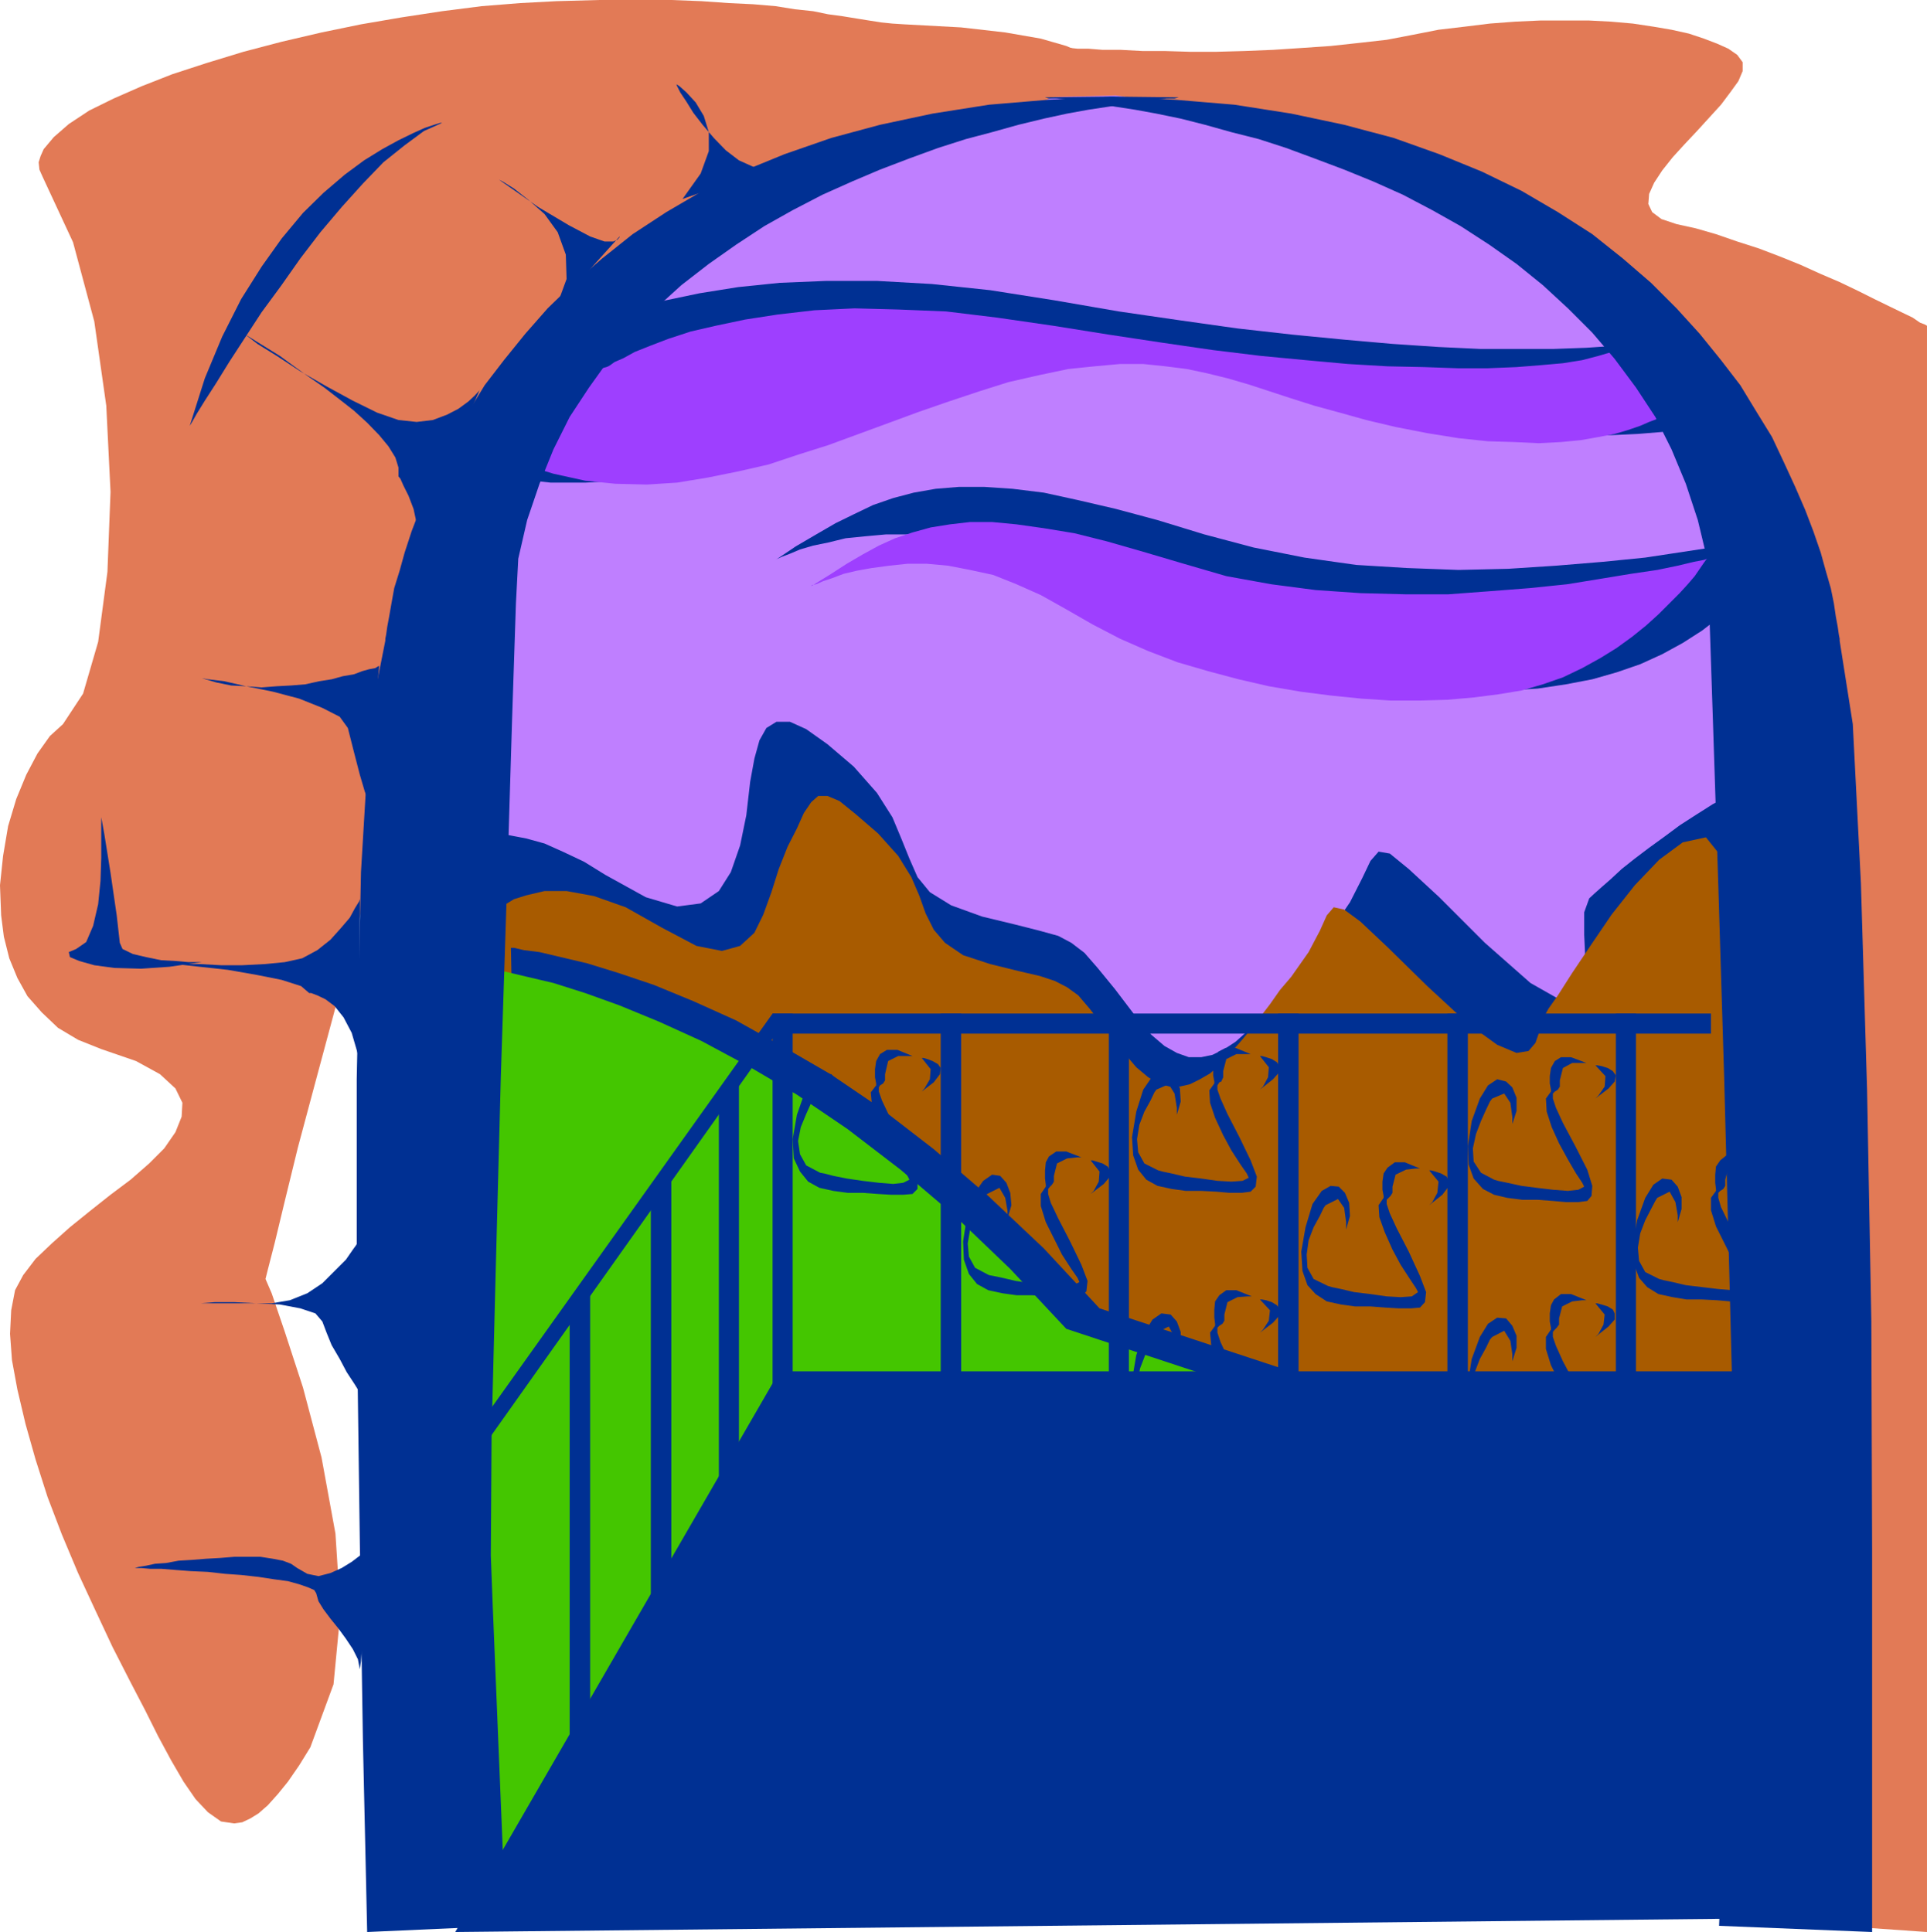
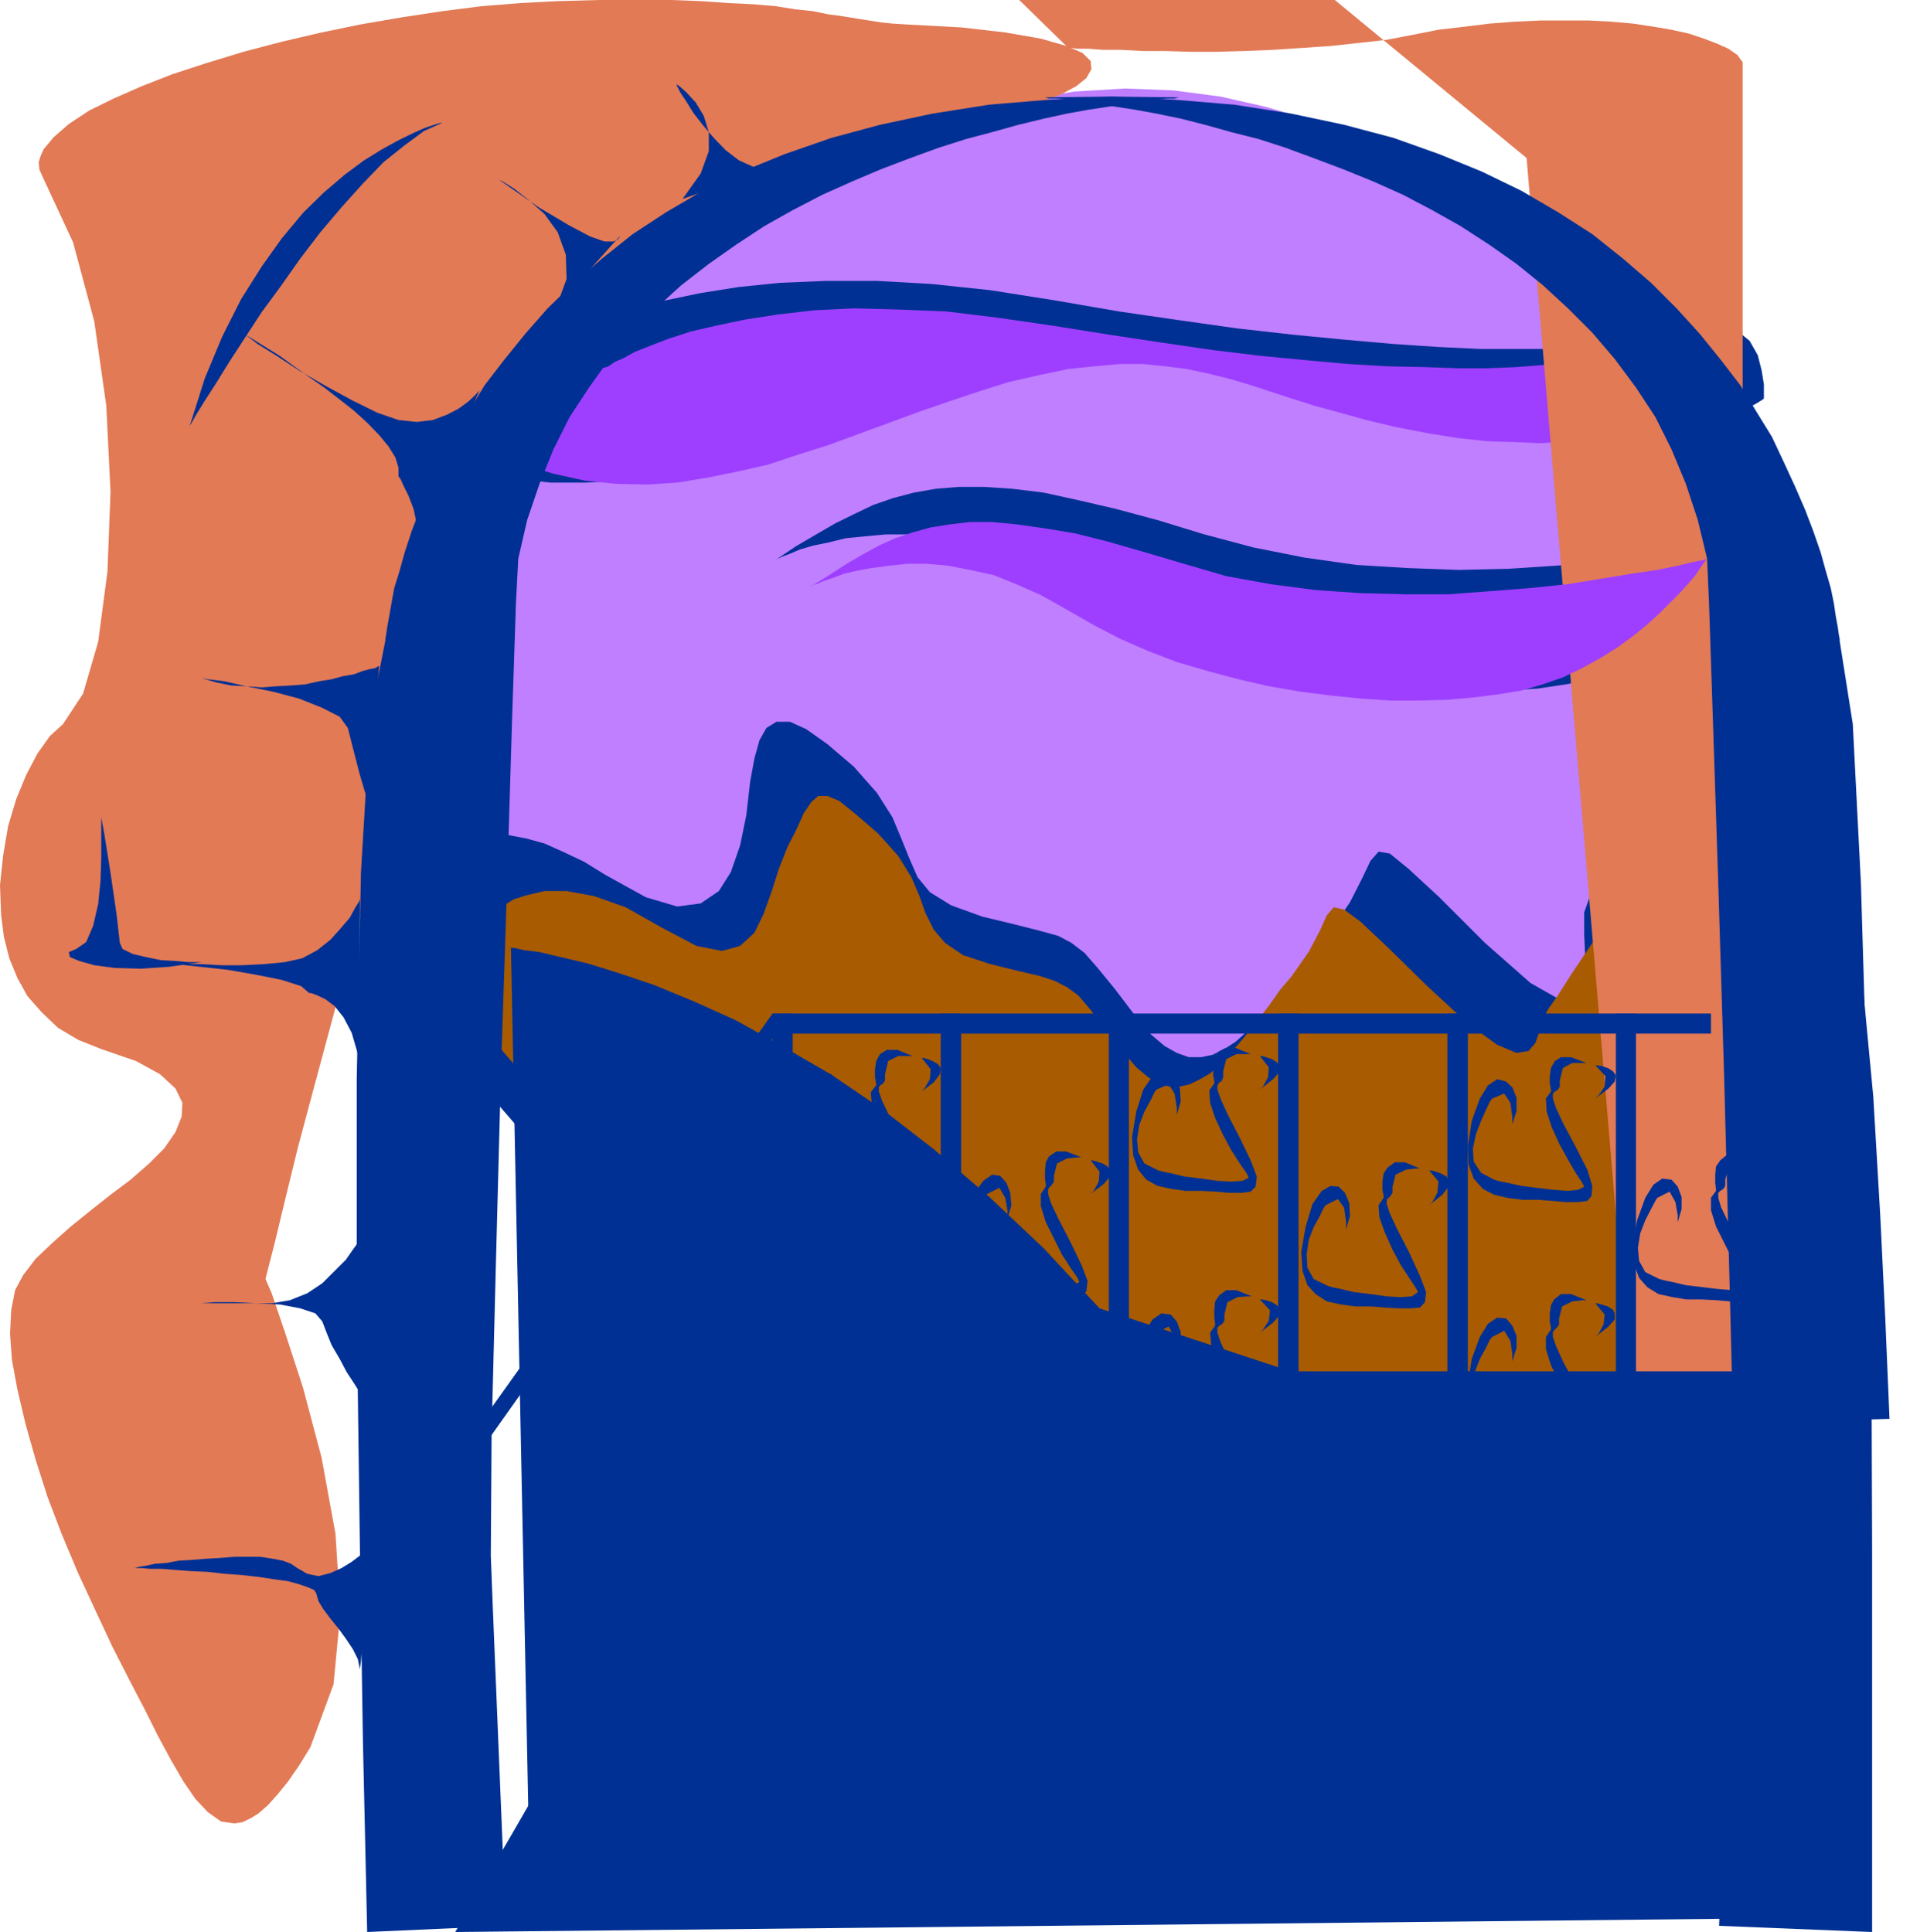
<svg xmlns="http://www.w3.org/2000/svg" height="480" viewBox="0 0 358.992 360" width="478.656">
  <path style="fill:#bf7fff" d="m204.47 413.025 147.6 35.064 102.384-8.28v-1.728l-.36-4.68-.576-7.56-.72-9.576-1.368-11.52-1.512-12.672-1.872-13.752-2.448-14.184-3.024-14.184-3.6-13.752-4.176-13.032-4.896-11.736-5.472-9.792-6.192-7.776-7.056-5.256-7.92-2.088-.576-.432-1.296-1.296-2.232-1.728-3.24-2.448-3.96-2.592-4.752-3.024-5.472-3.024-6.048-3.24-6.768-2.808-7.344-2.88-7.776-2.232-8.28-1.872-8.712-1.152-9.072-.36-9.432.576-9.864 1.512-.936.144-2.808.36-4.536 1.008-5.76 1.512-6.84 1.872-7.92 2.664-8.28 3.384-8.928 4.104-8.856 4.968-8.856 5.832-8.496 6.984-7.992 7.92-7.128 9.072-6.048 10.368-4.752 11.52-3.168 13.032z" transform="translate(-118.142 -240.945)" />
  <path style="fill:#003093" d="m197.126 399.273.144-.216.36-.144.576-.432.936-.576 1.368-.504 1.512-.432 1.656-.36 1.944-.36 2.232-.216 2.664.216 2.664.36 3.024.576 3.384.936 3.384 1.512 3.96 1.872 3.96 2.448 7.56 4.176 5.832 1.728 4.392-.576 3.384-2.304 2.232-3.528 1.728-4.968 1.152-5.616.72-6.264.792-4.32.936-3.384 1.296-2.304 1.872-1.152h2.52l3.024 1.368 3.96 2.808 4.896 4.176 4.32 4.896 2.88 4.536 1.656 3.96 1.512 3.744 1.512 3.456 2.304 2.808 3.96 2.448 5.76 2.088 6.264 1.512 4.536 1.152 3.384.936 2.448 1.296 2.448 1.872 2.448 2.808 3.24 3.96 4.32 5.688 2.448 2.808 2.448 2.088 2.304 1.296 2.232.792h2.304l2.088-.432 2.232-1.08 2.088-1.368 2.088-1.872 2.088-2.088 2.232-2.448 2.088-2.664 2.232-2.808 2.304-2.736 2.232-2.88 2.304-3.024 3.744-5.472 2.304-4.536 1.512-3.168 1.512-1.728 2.088.36 3.528 2.88 5.688 5.256 8.496 8.496 8.496 7.488 5.328 3.024 3.168-.36 1.368-2.88.36-4.032-.216-4.752v-4.176l.936-2.592 1.008-.936 1.296-1.152 1.728-1.512 2.016-1.872 2.448-1.944 2.664-2.016 2.88-2.088 2.808-2.088 3.24-2.088 2.952-1.872 3.24-1.728 3.024-1.512 3.024-1.296 2.808-.936 2.88-.576h2.448l4.176 5.472 3.528 13.752 2.664 19.224 2.088 22.104 1.296 22.104.936 19.224.576 13.608.216 5.112-203.544 5.832-74.232-85.896z" transform="translate(-118.142 -240.945)" />
  <path style="fill:#a85b00" d="m212.03 409.64.576-.36 1.296-.791 2.304-.72 3.384-.792h4.104l5.112.936L234.71 410l6.768 3.816 6.408 3.384 4.752.936 3.384-.936 2.664-2.448 1.656-3.384 1.512-4.176 1.368-4.32 1.656-4.176 1.728-3.384 1.296-2.88 1.368-2.016 1.296-1.152h1.728l2.232.936 3.024 2.448 4.176 3.6 3.744 4.176 2.448 3.96 1.512 3.528 1.152 3.24 1.512 3.024 2.088 2.448 3.384 2.304 5.04 1.656 5.256 1.296 4.032.936 2.808.936 2.232 1.152 2.088 1.512 2.088 2.448 2.808 3.6 3.816 4.896 2.088 2.448 2.232 1.872 1.872 1.152 2.088.576h1.944l1.872-.432 1.872-.936 1.872-1.08 1.944-1.728 1.656-1.872 1.872-2.088 1.944-2.304 1.872-2.448 1.872-2.448 1.872-2.664 2.088-2.448 3.24-4.608 2.088-3.96 1.296-2.88 1.296-1.512 1.944.432 3.024 2.232 5.04 4.752 7.416 7.272 7.56 6.984 5.472 3.96 3.6 1.512 2.232-.36 1.296-1.512.792-2.304.72-2.448.936-1.656 1.728-2.448 2.664-4.176 3.384-5.04 3.96-5.832 4.32-5.472 4.536-4.752 4.392-3.24 4.32-.936 3.816 4.752 3.024 12.096 2.232 16.704 1.728 19.296 1.296 19.08.72 16.776.432 11.736.144 4.536-176.904 5.112-64.584-74.808z" transform="translate(-118.142 -240.945)" />
  <path style="fill:#003093" d="M213.326 417.56h.576l1.872.433 2.88.36 3.96.936 4.896 1.152 5.832 1.8 6.624 2.232 7.344 3.024 7.992 3.6 8.496 4.752 9.072 5.256 9.432 6.408 9.792 7.56 10.152 8.712 10.368 9.792 10.368 11.16 39.528 13.032-145.8 87.624zm5.832-111.96.432-.215.936-.72 1.872-1.008 2.448-1.08 3.24-1.368 3.96-1.512 4.68-1.512 5.544-1.296 6.192-1.296 7.2-1.152 7.704-.792 8.712-.36h9.432l10.224.576 10.872 1.152 11.88 1.872 12.096 2.088 11.376 1.656 10.728 1.512 10.224 1.152 9.648.936 9 .792 8.568.576 7.704.36h13.824l6.048-.216 5.256-.36 4.752-.576 4.104-.576 3.456-.72 2.808-.936 4.536-.792 3.168.792 2.304 1.872 1.512 2.664.72 2.808.432 2.664v2.592l-.216.216-.576.36-.72.432-1.368.72-1.656.792-2.088.72-2.448.936-2.88.792-3.384.72-3.744.576-4.392.36-4.68.216h-5.328l-5.616-.36-6.264-.576-6.768-1.152-6.84-1.296-6.048-1.512-5.832-1.512-5.328-1.512-4.896-1.512-4.68-1.512-4.536-1.512-4.536-1.368-4.392-.936-4.32-.936-4.536-.72-4.896-.432h-4.896l-5.328.432-5.832.72-6.264 1.152-6.408 1.728-6.408 1.872-6.552 2.088-6.408 2.232-6.408 2.304-6.408 2.448-6.48 2.232-6.408 2.088-6.624 2.088-6.408 1.656-6.408 1.368-6.624.936-6.624.36h-6.624l-6.552-.72-6.624-1.512-5.688-1.944-4.176-1.872-2.232-1.872-1.152-2.088.216-1.872 1.152-1.872 1.872-1.944 2.448-1.656 3.024-1.728 3.168-1.512 3.24-1.296 3.024-1.152 2.664-.936 2.232-.72 1.368-.432zm235.512 33.769-.792.216-2.088.576-3.384.576-4.536.936-5.472 1.08-6.624 1.008-7.128 1.08-7.92.792-8.712.72-8.856.576-9.288.216-9.648-.36-9.432-.576-9.648-1.368-9.432-1.872-9.216-2.448-8.712-2.664-7.776-2.088-7.128-1.656-6.264-1.368-5.832-.72-5.328-.36h-4.608l-4.392.36-4.104.72-3.816 1.008-3.744 1.296-3.6 1.728-3.384 1.656-3.6 2.088-3.816 2.232-3.744 2.52.36-.216.792-.36 1.512-.576 1.872-.792 2.448-.72 2.808-.576 3.24-.792 3.6-.36 3.96-.36h4.176l4.464.36 4.968.792 4.824 1.296 5.112 1.728 5.256 2.448 5.328 3.024 5.616 3.168 5.904 3.024 6.048 2.664 6.192 2.448 6.624 1.872 6.408 1.944 6.624 1.296 6.768 1.296 6.48.792 6.552.72 6.264.216 6.264.216 5.832-.216 5.688-.36 5.256-.792 4.896-.936 4.536-1.296 4.392-1.512 4.104-1.872 3.816-2.088 3.6-2.304 3.168-2.448 3.024-2.232 2.664-2.448 2.448-2.304 2.088-2.232 1.872-2.088 1.512-1.728 1.152-1.512.72-1.152.576-.72z" transform="translate(-118.142 -240.945)" />
  <path style="fill:#9e3fff" d="m231.47 309.2.36-.215.792-.576 1.656-.72 2.088-1.152 2.88-1.152 3.384-1.296 4.176-1.368 4.68-1.08 5.472-1.152 6.048-.936 6.84-.792 7.488-.36 8.136.216 8.928.36 9.504 1.152 10.44 1.512 10.368 1.656 10.008 1.512 9.432 1.368 8.856 1.08 8.352.792 7.92.72 7.344.432 6.84.144 6.192.216h5.688l5.328-.216 4.536-.36 4.104-.36 3.6-.576 3.024-.792 2.448-.72 3.816-.792 2.808.792 2.088 1.656 1.152 2.304.72 2.448.36 2.232v2.304l-.144.216-.432.144-.72.576-1.152.576-1.512.576-1.656.72-2.304.792-2.448.72-3.024.576-3.24.576-3.744.36-4.176.216-4.536-.216-4.896-.144-5.472-.576-5.832-.936-5.904-1.152-5.472-1.296-4.896-1.368-4.752-1.296-4.32-1.368-3.96-1.296-3.96-1.296-3.96-1.152-3.816-.936-3.744-.792-3.96-.504-4.176-.432h-4.32l-4.752.432-4.896.504-5.472 1.152-5.688 1.296-5.472 1.728-5.616 1.872-5.616 1.944-5.472 2.016-5.688 2.088-5.688 2.088-5.472 1.728-5.616 1.872-5.688 1.296-5.688 1.152-5.688.936-5.616.36-5.904-.144-5.616-.576-5.904-1.296-4.896-1.512-3.6-1.728-2.088-1.728-.936-1.656.216-1.728.936-1.656 1.728-1.512 2.232-1.728 2.448-1.296 2.88-1.368 2.592-1.152 2.88-1.08 2.232-.792 1.872-.576 1.368-.36z" transform="translate(-118.142 -240.945)" />
-   <path style="fill:#44c600" d="M207.134 421.305h.504l1.944.36 2.808.36 3.96.936 4.896 1.152 5.904 1.872 6.408 2.304 7.344 3.024 7.92 3.6 8.712 4.68 9.072 5.328 9.432 6.408 9.864 7.56 10.152 8.64 10.296 9.864 10.44 11.16 39.456 13.032-145.728 87.624z" transform="translate(-118.142 -240.945)" />
-   <path style="fill:#e27a56" d="M317.15 249.873h.36l1.368.144h2.016l2.664.216h3.384l4.032.216h4.104l4.752.144h4.896l5.256-.144 5.328-.216 5.472-.36 5.256-.36 5.328-.576 5.112-.576 4.896-.936 4.752-.936 4.896-.576 4.68-.576 4.752-.36 4.752-.216h8.856l4.176.216 4.104.36 3.816.576 3.384.576 3.24.72 2.808.936 2.448.936 2.088.936 1.656 1.152 1.008 1.368v1.656l-.792 1.872-1.512 2.088-1.728 2.304-2.232 2.448-2.232 2.448-2.304 2.448-2.232 2.448-1.944 2.448-1.512 2.304-.936 2.088-.144 1.872.72 1.512 1.728 1.296 2.808.936 3.6.792 3.744 1.08 3.96 1.368 4.032 1.296 3.96 1.512 3.744 1.512 3.816 1.728 3.528 1.512 3.456 1.656 3.024 1.512 2.808 1.368 2.232 1.08 2.088 1.008 1.368.936.936.36.36.216v299.304l-16.416-1.152-23.832-281.952-50.4-41.544-.576-.216-1.872-.504-2.664-1.008-3.6-1.08-4.32-1.368-4.752-1.296-5.112-1.728-5.472-1.656-5.472-1.512-5.256-1.728-5.112-1.296-4.752-1.368-3.96-1.08-3.384-.936-2.664-.576-1.512-.216-13.608.36z" transform="translate(-118.142 -240.945)" />
+   <path style="fill:#e27a56" d="M317.15 249.873h.36l1.368.144h2.016l2.664.216h3.384l4.032.216h4.104l4.752.144h4.896l5.256-.144 5.328-.216 5.472-.36 5.256-.36 5.328-.576 5.112-.576 4.896-.936 4.752-.936 4.896-.576 4.68-.576 4.752-.36 4.752-.216h8.856l4.176.216 4.104.36 3.816.576 3.384.576 3.24.72 2.808.936 2.448.936 2.088.936 1.656 1.152 1.008 1.368v1.656v299.304l-16.416-1.152-23.832-281.952-50.4-41.544-.576-.216-1.872-.504-2.664-1.008-3.6-1.08-4.32-1.368-4.752-1.296-5.112-1.728-5.472-1.656-5.472-1.512-5.256-1.728-5.112-1.296-4.752-1.368-3.96-1.08-3.384-.936-2.664-.576-1.512-.216-13.608.36z" transform="translate(-118.142 -240.945)" />
  <path style="fill:#e27a56" d="m286.622 245.48-2.232-.143-2.088-.216-2.304-.36-2.232-.36-2.664-.432-2.664-.36-2.808-.576-3.384-.36-3.6-.576-4.176-.36-4.536-.216-5.112-.36-5.616-.216h-13.464l-7.92.216-6.768.36-7.2.576-7.344.936-7.56 1.152-7.56 1.296-7.344 1.512-7.416 1.728-7.128 1.872-6.84 2.088-6.408 2.088-5.688 2.232-5.256 2.304-4.536 2.232-3.816 2.52-2.808 2.448-1.872 2.232-.576 1.296-.36 1.152.144 1.368.576 1.296 5.688 12.24 3.96 14.76 2.232 15.696.792 16.056-.576 14.904-1.728 13.032-2.808 9.648-3.744 5.688-2.448 2.232-2.304 3.24-2.088 3.96-1.872 4.536-1.512 5.04-.936 5.544-.576 5.472.216 5.616.504 3.96 1.008 4.032 1.512 3.672 1.872 3.384 2.664 3.024 3.024 2.88 3.744 2.232 4.32 1.728 6.48 2.232 4.464 2.448 2.88 2.664 1.296 2.664-.144 2.592-1.152 2.88-2.088 3.024-2.808 2.808-3.456 3.024-3.744 2.808-3.816 3.024-3.744 3.024-3.384 3.024-3.024 2.88-2.304 3.024-1.512 2.808-.72 3.744-.216 4.392.36 4.896 1.008 5.472 1.512 6.408 1.872 6.624 2.232 6.984 2.664 6.984 3.024 7.2 3.24 6.984 3.168 6.768 3.384 6.624 2.664 5.112 2.448 4.896 2.448 4.536 2.304 3.96 2.232 3.24 2.304 2.448 2.448 1.728 2.448.36 1.512-.216 1.512-.72 1.512-.936 1.728-1.512 1.872-2.088 1.872-2.304 2.088-3.024 2.088-3.384 4.32-11.736 1.296-13.536-.936-14.544-2.592-14.184-3.456-13.032-3.384-10.368-2.448-7.2-1.152-2.664.432-1.728 1.296-5.04 1.872-7.776 2.448-10.008 3.24-12.096 3.6-13.392 3.744-14.256 4.392-14.976 4.32-15.12 4.68-14.688L202.166 356l4.536-12.672 4.536-11.088 4.176-9.072 3.96-6.48 3.6-3.384.576-.576 1.296-1.512 2.088-2.448 2.808-3.168 3.6-3.816 4.176-4.32 4.536-4.32 4.896-4.752 5.112-4.752 5.472-4.32 5.472-4.32 5.472-3.816 5.472-3.168 5.472-2.448 5.112-1.512 4.896-.576 4.752-.216 4.68-.576 4.68-.72 4.536-.936 4.176-1.152 3.6-1.368 2.808-1.512 1.872-1.512.936-1.656-.144-1.512-1.512-1.512-3.024-1.296-4.752-1.368-6.624-1.152-8.208-.936z" transform="translate(-118.142 -240.945)" />
  <path style="fill:#003093" d="m186.542 600.945-.216-9.864-.576-25.848-.576-37.008-.576-42.696V442.04l.792-38.592 1.728-28.944 2.808-14.184v-.36l.144-.72.216-1.512.36-1.944.432-2.448.504-2.808 1.008-3.24.936-3.384 1.296-3.96 1.512-3.96 1.872-4.32 2.088-4.536 2.304-4.752 2.808-4.68 3.024-4.968 3.6-4.68 3.96-4.896 4.176-4.752 4.896-4.752 5.256-4.536 5.688-4.536 6.264-4.104 6.768-3.96 7.344-3.6 7.92-3.24 8.712-3.024 9.072-2.448 9.792-2.088 10.512-1.656 11.16-.936 11.88-.576 12.672.144h-.36l-.792.216h-1.512l-2.016.216-2.448.36-2.88.36-3.384.576-3.816.576-3.96.72-4.32.936-4.752 1.152-4.896 1.368-4.896 1.296-5.184 1.656-5.328 1.944-5.472 2.088-5.256 2.232-5.472 2.448-5.544 2.88-5.256 2.952-5.256 3.456-5.112 3.6-5.112 3.96-4.752 4.32-4.32 4.536-4.32 4.896-3.816 5.328-3.6 5.472-3.024 6.048-2.592 6.408-2.304 6.768-1.656 7.2-.432 8.28-.72 21.744-.936 30.816-1.152 35.424-.936 35.496-.792 31.32-.144 22.68.36 9.432 2.448 59.544z" transform="translate(-118.142 -240.945)" />
  <path style="fill:#003093" d="M466.91 600.945V529.52l-.144-42.336-.792-43.056-1.152-38.664-1.512-29.592-2.448-15.552v-.36l-.144-.72-.216-1.512-.36-1.944-.36-2.448-.576-2.808-.936-3.24-.936-3.384-1.368-3.96-1.512-3.96-1.872-4.32-2.088-4.536-2.232-4.752-2.88-4.68-3.024-4.968-3.6-4.68-3.96-4.896-4.32-4.752-4.752-4.752-5.256-4.536-5.688-4.536-6.408-4.104-6.768-3.96-7.416-3.6-7.92-3.24-8.496-3.024-9.216-2.448-9.864-2.088-10.584-1.656-11.16-.936-11.88-.576-12.672.144h.432l.72.216h1.512l2.088.216 2.448.36 3.024.36 3.24.576 3.744.576 3.96.72 4.536.936 4.536 1.152 4.896 1.368 5.112 1.296 5.112 1.656 5.256 1.944 5.544 2.088 5.472 2.232 5.472 2.448 5.472 2.88 5.256 2.952 5.328 3.456 5.112 3.6 4.896 3.96 4.68 4.32 4.536 4.536 4.176 4.896 3.96 5.328 3.6 5.472 3.024 6.048 2.664 6.408 2.232 6.768 1.728 7.2.36 8.28.72 21.744 1.008 30.816 1.08 35.424.936 35.496.792 31.32.216 22.68-.432 9.432-2.448 59.544zM272.438 268.52l-.36.433-1.152.576-1.872.936-2.232.936-2.52.72-2.808.432-2.808-.432-2.88-1.296-2.448-1.872-2.232-2.304-2.088-2.448-1.728-2.232-1.296-2.088-1.152-1.728-.576-1.152-.144-.36.576.36 1.296 1.152 1.728 1.872 1.512 2.52.936 3.024v3.528l-1.512 4.176-3.384 4.752zm-38.88 16.489v.144l-.36.432-.792.36h-1.656l-2.664-.936-3.96-2.088-5.688-3.384-7.344-5.112.72.36 2.088 1.296 2.664 2.088 3.024 2.664 2.448 3.384 1.512 4.176.144 4.536-1.872 5.112zm-25.92 28.296-.144.36-.936 1.008-1.152 1.08-1.872 1.368-2.088 1.08-2.664 1.008-3.024.36-3.384-.36-3.96-1.368-4.536-2.232-4.896-2.664-4.896-2.808-4.392-2.88-3.6-2.232-2.232-1.728-.936-.576.36.216.936.576 1.512.936 2.088 1.296 2.448 1.512 2.664 1.944 2.592 1.872 3.024 2.088 2.88 2.232 2.664 2.088 2.448 2.232 2.232 2.304 1.728 2.088 1.296 2.088.576 1.872v1.656l.36.432.576 1.296.936 1.872.936 2.448.576 2.664v2.664l-.576 2.664-1.656 2.448zm-18.864 51.768h-.144l-.576.36-1.152.216-1.296.36-1.512.576-2.088.36-2.088.576-2.304.36-2.592.576-2.664.216-2.664.144-2.808.216-2.88-.216-2.808-.144-2.808-.576-2.664-.792 1.152.216 3.024.36 4.104.936 4.968 1.008 4.896 1.296 4.32 1.728 3.24 1.656 1.512 2.088 1.152 4.536 1.08 4.176.936 3.168.432 1.152zm-3.6 43.416-.144.432-.792 1.296-.936 1.728-1.728 2.016-1.872 2.088-2.448 1.944-2.808 1.512-3.24.72-3.744.36-4.176.216h-3.96l-3.96-.216h-3.6l-2.808-.144-1.728-.216h-.72l1.08.216 3.24.144 4.536.504 5.256.576 5.328.936 4.68.936 3.6 1.152 1.512 1.296h.36l1.152.432 1.512.72 1.728 1.296 1.656 2.088 1.512 2.88 1.152 3.96.36 5.112zm0 63.431-.36.577-.936 1.296-1.296 1.872-2.088 2.088-2.304 2.304-2.808 1.872-3.24 1.296-3.384.576h-14.184.936l2.664-.216h3.6l4.176.216 4.32.216 3.816.72 2.808.936 1.296 1.512.792 2.088.936 2.304 1.512 2.592 1.296 2.448 1.512 2.304 1.152 1.872.72 1.368.432.36zm1.368 57.817-.432.36-.936.72-1.512 1.152-1.872 1.152-2.088.936-2.232.576-2.088-.432-1.872-1.08-1.152-.792-1.512-.576-1.872-.36-2.304-.36h-4.896l-2.664.216-2.592.144-2.664.216-2.448.144-2.304.432-2.088.144-1.656.36-1.368.216-.72.216h-.36 1.512l1.656.144h2.088l2.664.216 2.808.216 3.24.144 3.168.36 3.024.216 3.24.36 2.808.432 2.664.36 2.088.576 1.656.576 1.152.504.36.576.432 1.512.936 1.512 1.296 1.728 1.512 1.872 1.368 1.872 1.296 1.944.936 1.872.36 1.872.216-1.512.576-7.92.36-8.712z" transform="translate(-118.142 -240.945)" />
  <path style="fill:#003093" d="M200.51 263.84h-.36l-1.152.36-1.728.577-2.088.936-2.808 1.368-3.024 1.656-3.384 2.088-3.6 2.664-3.96 3.384-3.816 3.744-3.96 4.752-3.744 5.256-3.816 6.048-3.528 6.984-3.24 7.776-2.808 8.856.36-.576.936-1.656 1.512-2.448 2.088-3.24 2.448-3.96 2.808-4.32 3.24-4.968 3.6-4.896 3.6-5.112 3.744-4.896 3.96-4.68 3.96-4.392 3.816-3.96 3.96-3.168 3.6-2.664zm-44.784 156.385h-2.448l-2.448-.216-2.664-.144-2.808-.576-2.448-.576-1.944-.936-.504-1.152-.576-5.112-1.152-7.92-1.152-7.2-.576-3.168v7.56l-.144 4.32-.432 4.32-.936 4.032-1.296 3.024-1.872 1.296-1.368.576.216.936 1.728.72 2.808.792 3.744.504 4.968.144 5.256-.36zm47.232 180.72 60.408-104.472H450.71l-6.264 101.952z" transform="translate(-118.142 -240.945)" />
  <path style="fill:#003093" d="M262.07 429.8v71.785h3.744V429.8zm-10.008 15.12v71.785l3.744-5.112v-71.784zm-12.672 17.569v79.272l3.816-7.56v-74.16zm-15.12 25.128v79.272h3.816v-86.832zm69.12-57.817v71.785h3.816V429.8zm31.32 0v71.785h3.744V429.8zm31.536 0v71.785h3.816V429.8zm31.536 0v71.785h3.816V429.8zm31.392 0v71.785h3.744V429.8z" transform="translate(-118.142 -240.945)" />
  <path style="fill:#003093" d="M436.886 433.545V429.8H262.07v3.744z" transform="translate(-118.142 -240.945)" />
  <path style="fill:#003093" d="m262.07 429.8-52.92 74.233v5.112l53.856-75.96zm27.792 14.545.504-.576 1.008-1.728.144-1.872-1.656-2.088h.36l.72.216.936.36 1.008.576.504.72-.144 1.152-1.152 1.512zm-1.728-6.625h-2.664l-1.872.937-.576 2.448v1.152l-.36.576-.576.36-.216.36v.792l.576 1.656 1.368 2.88 2.232 4.32 2.088 4.32.936 3.024v1.944l-.936.936-1.728.144h-2.232l-2.448-.144-2.88-.216h-2.808l-2.664-.36-2.592-.576-2.088-1.152-1.512-1.872-1.152-2.448-.216-3.6.792-4.536 1.512-4.32 1.512-2.448 1.728-.936 1.656.144 1.152 1.152.72 1.872v2.448l-.72 2.448v-1.296l-.36-2.664-1.152-1.656-2.304.936-.36.576-.72 1.512-.936 2.088-1.008 2.448-.504 2.592.36 2.448 1.152 2.088 2.592 1.368.792.144 1.656.432 2.52.504 2.952.432 3.024.36 2.664.216 1.872-.216 1.152-.576-.36-.72-1.152-1.728-1.512-2.664-1.656-2.808-1.368-3.24-.936-2.808-.216-2.304 1.008-1.296v-.36l-.216-1.152v-1.512l.216-1.512.72-1.296 1.296-.792h1.944zm33.192 25.705.576-.576.936-1.728.144-1.872-1.656-2.088h.36l.72.216 1.152.36.936.576.432.72v1.152l-1.152 1.368zm-1.728-6.84h-.72l-1.944.216-1.872.936-.576 2.304v1.08l-.36.576-.36.36-.36.432v.936l.504 1.656 1.368 2.88 2.232 4.32 2.088 4.32 1.152 3.024-.216 1.944-.936.936-1.656.144h-2.304l-2.448-.144-2.808-.216h-2.88l-2.592-.36-2.664-.576-2.088-1.152-1.512-1.872-.936-2.664-.144-3.384.72-4.752 1.296-4.104 1.728-2.448 1.656-1.152 1.512.216 1.152 1.296.72 1.872.216 2.304-.72 2.448v-1.368l-.432-2.448-1.08-1.872-2.304 1.152-.36.576-.792 1.512-1.08 2.016-.936 2.52-.432 2.592.216 2.448 1.152 2.088 2.592 1.368.792.144 1.728.36 2.448.576 3.024.432 3.024.36 2.592.144 2.088-.144 1.152-.576-.36-.792-1.152-1.656-1.728-2.664-1.512-3.024-1.512-3.024-.936-3.024v-2.232l.936-1.368v-.36l-.144-1.152v-1.512l.144-1.512.576-1.08 1.368-.936h1.872zm33.264-12.6.576-.576.936-1.728.144-1.872-1.656-2.088h.36l.792.216 1.08.36.936.576.432.72v1.152l-1.152 1.296zm-1.728-6.625h-2.664l-1.872.937-.576 2.232v1.152l-.36.792-.36.144-.36.576v.792l.576 1.656 1.296 2.88 2.232 4.32 2.088 4.32 1.152 3.024-.216 1.872-.936.936-1.656.216h-2.304l-2.448-.216-2.808-.144h-2.88l-2.592-.36-2.664-.576-2.088-1.152-1.512-1.872-.936-2.664-.216-3.384.792-4.752 1.296-4.104 1.728-2.52 1.656-1.08 1.512.36 1.152 1.152.792 1.872.144 2.448-.72 2.448v-1.296l-.432-2.664-1.08-1.728-2.304 1.008-.36.504-.72 1.512-1.152 2.088-.936 2.448-.432 2.664.216 2.448 1.152 2.088 2.592 1.296.792.216 1.728.36 2.448.576 3.024.36 3.024.432 2.592.144 2.088-.144 1.152-.576-.36-.792-1.152-1.656-1.728-2.664-1.512-2.808-1.512-3.24-.936-2.808-.144-2.304.936-1.296v-.36l-.216-1.152v-1.512l.216-1.512.72-1.368 1.368-.72h1.872zm1.728 51.913.576-.576 1.08-1.656.216-1.944-1.872-2.016h.36l.792.144 1.08.36.936.576.576.792-.144 1.152-1.152 1.296zm-1.512-6.768h-.792l-1.872.144-1.872.936-.576 2.304v1.152l-.36.576-.576.36-.36.36v.936l.576 1.728 1.296 2.808 2.232 4.32 2.304 4.392.936 3.024-.216 1.872-.72.936-1.728.216h-2.232l-2.448-.216-2.88-.216h-2.808l-2.808-.36-2.52-.576-2.016-1.08-1.728-1.944-.936-2.592-.216-3.456.792-4.68 1.512-4.176 1.512-2.448 1.656-1.152 1.728.216 1.152 1.296.72 1.944v2.232l-.72 2.448v-1.296l-.432-2.448-1.08-1.944-2.304 1.152-.36.576-.72 1.512-1.008 2.088-.936 2.448-.576 2.664.216 2.448 1.296 2.088 2.448 1.296.792.216 1.728.36 2.592.576 2.88.36 3.024.36 2.808.216 1.872-.216 1.152-.576-.36-.72-1.152-1.728-1.512-2.592-1.728-3.024-1.296-3.024-.936-3.024-.216-2.304.936-1.296v-.36l-.144-1.152v-1.512l.144-1.512.792-1.152 1.296-.936h1.872zm64.008 7.56.576-.576.936-1.728.216-1.872-1.728-2.088h.36l.792.216 1.152.36.936.576.36.72v1.152l-1.152 1.296zm-1.656-6.84h-.792l-1.872.216-1.872.936-.576 2.232v1.152l-.432.576-.36.36-.36.432v.936l.576 1.656 1.296 2.88 2.304 4.32 2.088 4.32 1.08 3.024-.144 1.872-.936 1.008-1.728.144h-2.304l-2.448-.144-2.808-.216h-2.808l-2.664-.36-2.664-.576-2.088-1.368-1.512-1.656-.936-2.664-.144-3.6.72-4.536 1.512-4.104 1.512-2.448 1.728-1.152 1.656.144 1.152 1.368.792 1.872v2.232l-.792 2.52v-1.368l-.36-2.448-1.152-1.872-2.232 1.152-.432.504-.72 1.512-1.152 2.088-.936 2.448-.36 2.664.144 2.448 1.152 2.088 2.664 1.296.72.216 1.728.36 2.448.576 3.024.36 3.024.432 2.664.144 2.088-.144 1.08-.576-.36-.792-1.152-1.656-1.656-2.664-1.512-3.024-1.512-3.024-.936-3.024v-2.232l.936-1.368v-.36l-.216-1.152v-1.512l.216-1.512.576-1.08 1.296-1.008h1.872zm-29.304-17.712.576-.576.936-1.728.216-2.088-1.728-2.088h.36l.792.216 1.08.36 1.008.576.36.792v1.08l-1.152 1.512zm-1.728-6.84h-.72l-1.872.216-1.944.936-.576 2.232v1.152l-.36.576-.36.36-.36.36v.792l.576 1.728 1.296 2.808 2.232 4.32 2.088 4.536 1.152 3.024-.216 1.872-.936 1.008-1.656.144h-2.304l-2.448-.144-2.808-.216h-2.88l-2.592-.36-2.664-.576-2.088-1.368-1.512-1.656-.936-2.664-.216-3.6.792-4.536 1.296-4.32 1.728-2.448 1.656-.936 1.512.144 1.152 1.152.792 1.872.144 2.448-.72 2.52v-1.368l-.36-2.664-1.152-1.656-2.304 1.152-.36.504-.72 1.512-1.152 2.088-.936 2.448-.36 2.664.144 2.448 1.152 2.088 2.664 1.296.72.216 1.728.36 2.448.576 3.024.36 3.024.432 2.592.144 2.088-.144 1.152-.792-.36-.72-1.152-1.728-1.728-2.664-1.512-2.808-1.44-3.24-1.008-2.808-.144-2.232.936-1.368v-.36l-.216-1.152v-1.512l.216-1.512.72-1.08 1.368-1.008h1.872zm32.688-13.033.576-.575 1.152-1.656.144-1.944-1.872-2.016h.36l.792.144 1.152.36.936.576.576.792-.216 1.152-1.152 1.296zm-1.656-6.623h-2.664l-1.728.936-.576 2.304v1.152l-.36.576-.576.36-.36.36v.936l.576 1.728 1.296 2.808 2.304 4.32 2.232 4.392.936 3.024-.144 1.872-.792.936-1.656.216h-2.304l-2.448-.216-2.808-.216h-2.88l-2.808-.36-2.448-.576-2.088-1.08-1.728-1.944-.936-2.592-.144-3.456.72-4.68 1.512-4.176 1.512-2.448 1.728-1.152 1.656.432 1.152 1.08.792 1.944v2.448l-.792 2.448v-1.368l-.36-2.592-1.152-1.728-2.232.936-.432.576-.72 1.512-.936 2.088-.936 2.448-.576 2.664.144 2.448 1.368 2.088 2.448 1.296.72.216 1.728.36 2.664.576 2.808.36 3.024.36 2.808.216 1.944-.216 1.08-.576-.36-.72-1.152-1.728-1.512-2.592-1.656-3.024-1.368-3.024-.936-2.88-.144-2.448.936-1.296v-.36l-.216-1.152v-1.368l.216-1.512.72-1.296 1.152-.72h1.872zm32.472 25.128.576-.576.936-1.656.144-1.872-1.656-2.088h.36l.792.144 1.08.432.936.504.576.792-.144 1.152-1.152 1.296zm-1.728-6.768h-.72l-1.944.144-1.656 1.008-.576 2.232v1.152l-.36.576-.576.36-.36.36v.936l.504 1.728 1.368 2.808 2.232 4.392 2.088 4.32 1.152 3.024-.216 1.872-.936.936-1.656.216h-2.304l-2.448-.216-2.808-.144h-2.88l-2.592-.432-2.664-.576-2.088-1.296-1.512-1.728-.936-2.592-.216-3.6.792-4.536 1.512-4.176 1.512-2.448 1.656-1.152 1.728.216 1.152 1.296.72 1.944v2.232l-.72 2.448v-1.296l-.432-2.448-1.08-1.944-2.304 1.152-.36.576-.792 1.512-1.08 2.088-.936 2.448-.432 2.664.216 2.448 1.152 2.088 2.592 1.296.792.216 1.728.36 2.448.576 3.024.36 3.024.36 2.592.216 2.088-.216 1.152-.576-.36-.72-1.152-1.728-1.728-2.592-1.512-3.024-1.512-3.024-.936-3.024v-2.304l.936-1.296v-.36l-.144-1.152v-1.512l.144-1.512.792-1.152 1.152-.936h1.872z" transform="translate(-118.142 -240.945)" />
  <path style="fill:#9e3fff" d="m436.166 345.057-.576.216-1.872.36-3.024.72-3.816.792-4.896.72-5.688.936-6.192 1.008-6.984.72-7.416.576-7.704.576h-8.136l-8.28-.216-8.352-.576-8.28-1.08-8.352-1.512-7.92-2.304-7.56-2.232-6.768-1.944-6.048-1.512-5.688-.936-5.112-.72-4.536-.432h-4.104l-3.744.432-3.6.576-3.384.936-3.24 1.08-3.024 1.368-3.024 1.656-2.952 1.728-3.24 2.088-3.384 2.088.144-.216.792-.144 1.296-.576 1.728-.576 2.088-.792 2.448-.576 2.808-.504 3.24-.432 3.384-.36h3.6l3.96.36 4.104.792 4.32.936 4.32 1.728 4.536 2.016 4.752 2.664 4.896 2.808 5.112 2.664 5.256 2.304 5.472 2.088 5.688 1.656 5.688 1.512 5.616 1.296 5.904 1.008 5.616.72 5.688.576 5.472.36h5.472l5.112-.144 4.896-.432 4.536-.576 4.392-.72 3.96-1.152 3.744-1.296 3.6-1.728 3.384-1.872 3.024-1.872 2.88-2.088 2.592-2.088 2.304-2.088 2.088-2.088 1.872-1.872 1.512-1.656 1.296-1.512.936-1.368.792-1.152.36-.504z" transform="translate(-118.142 -240.945)" />
</svg>